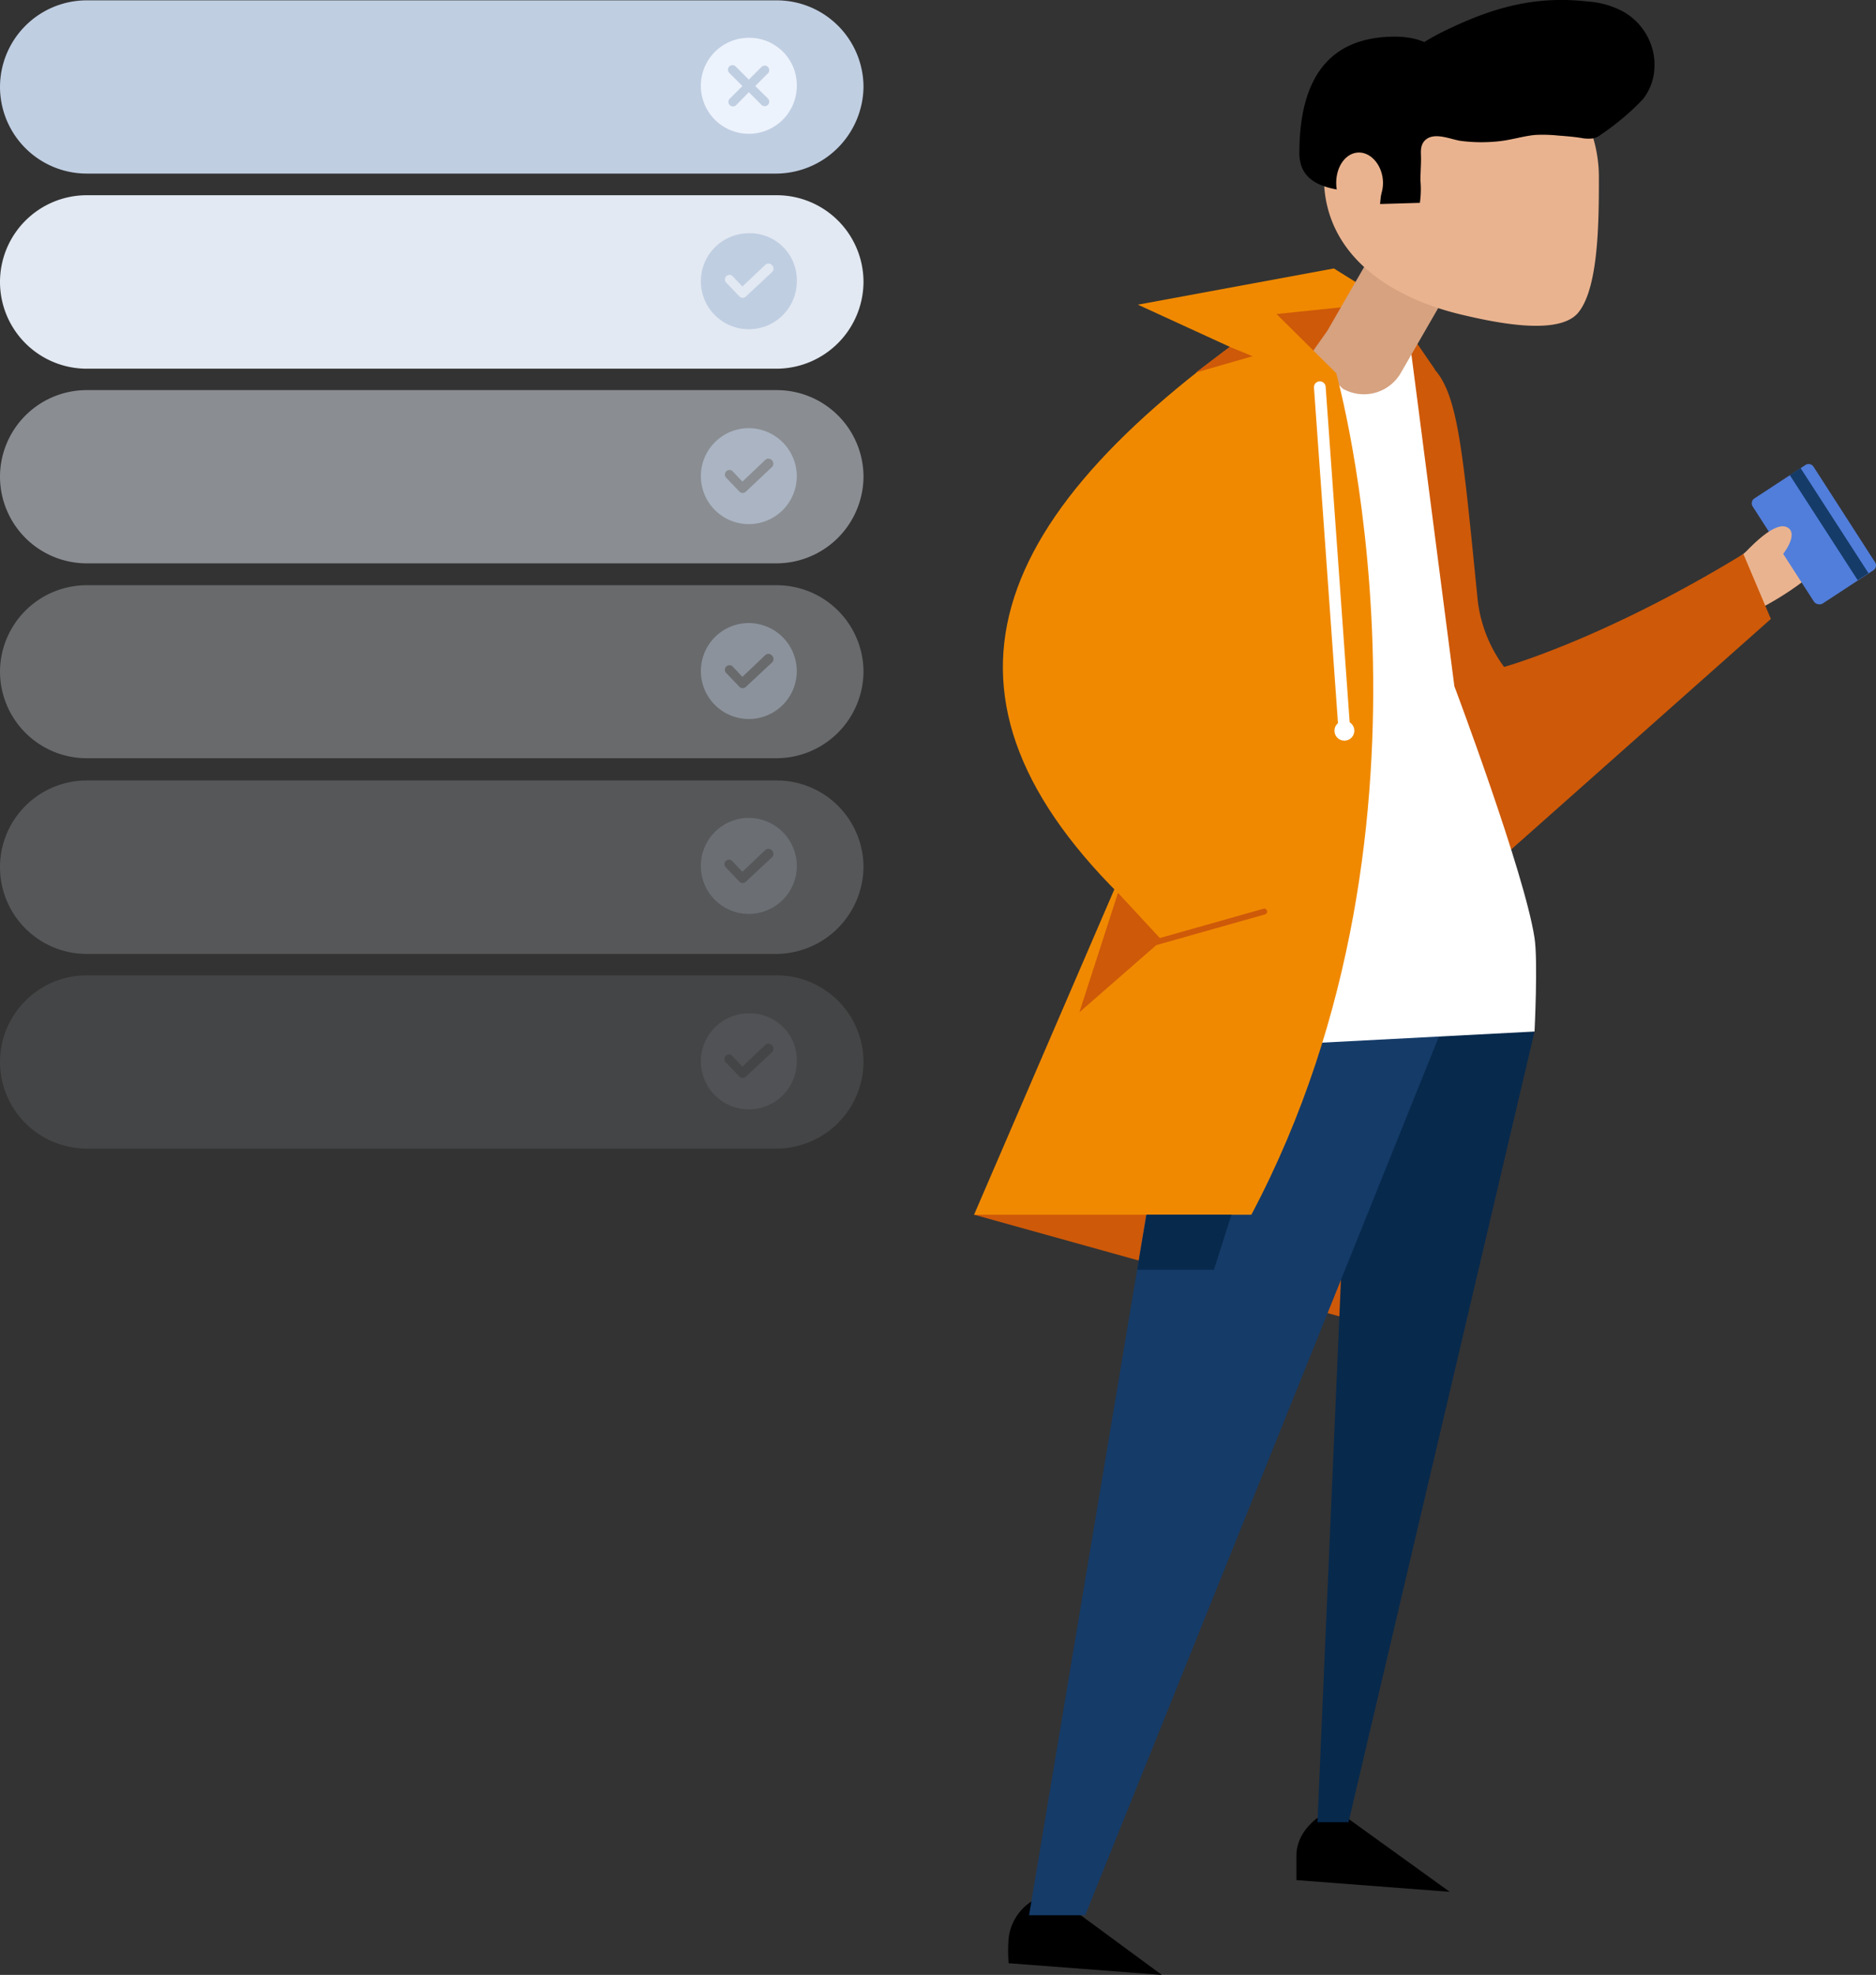
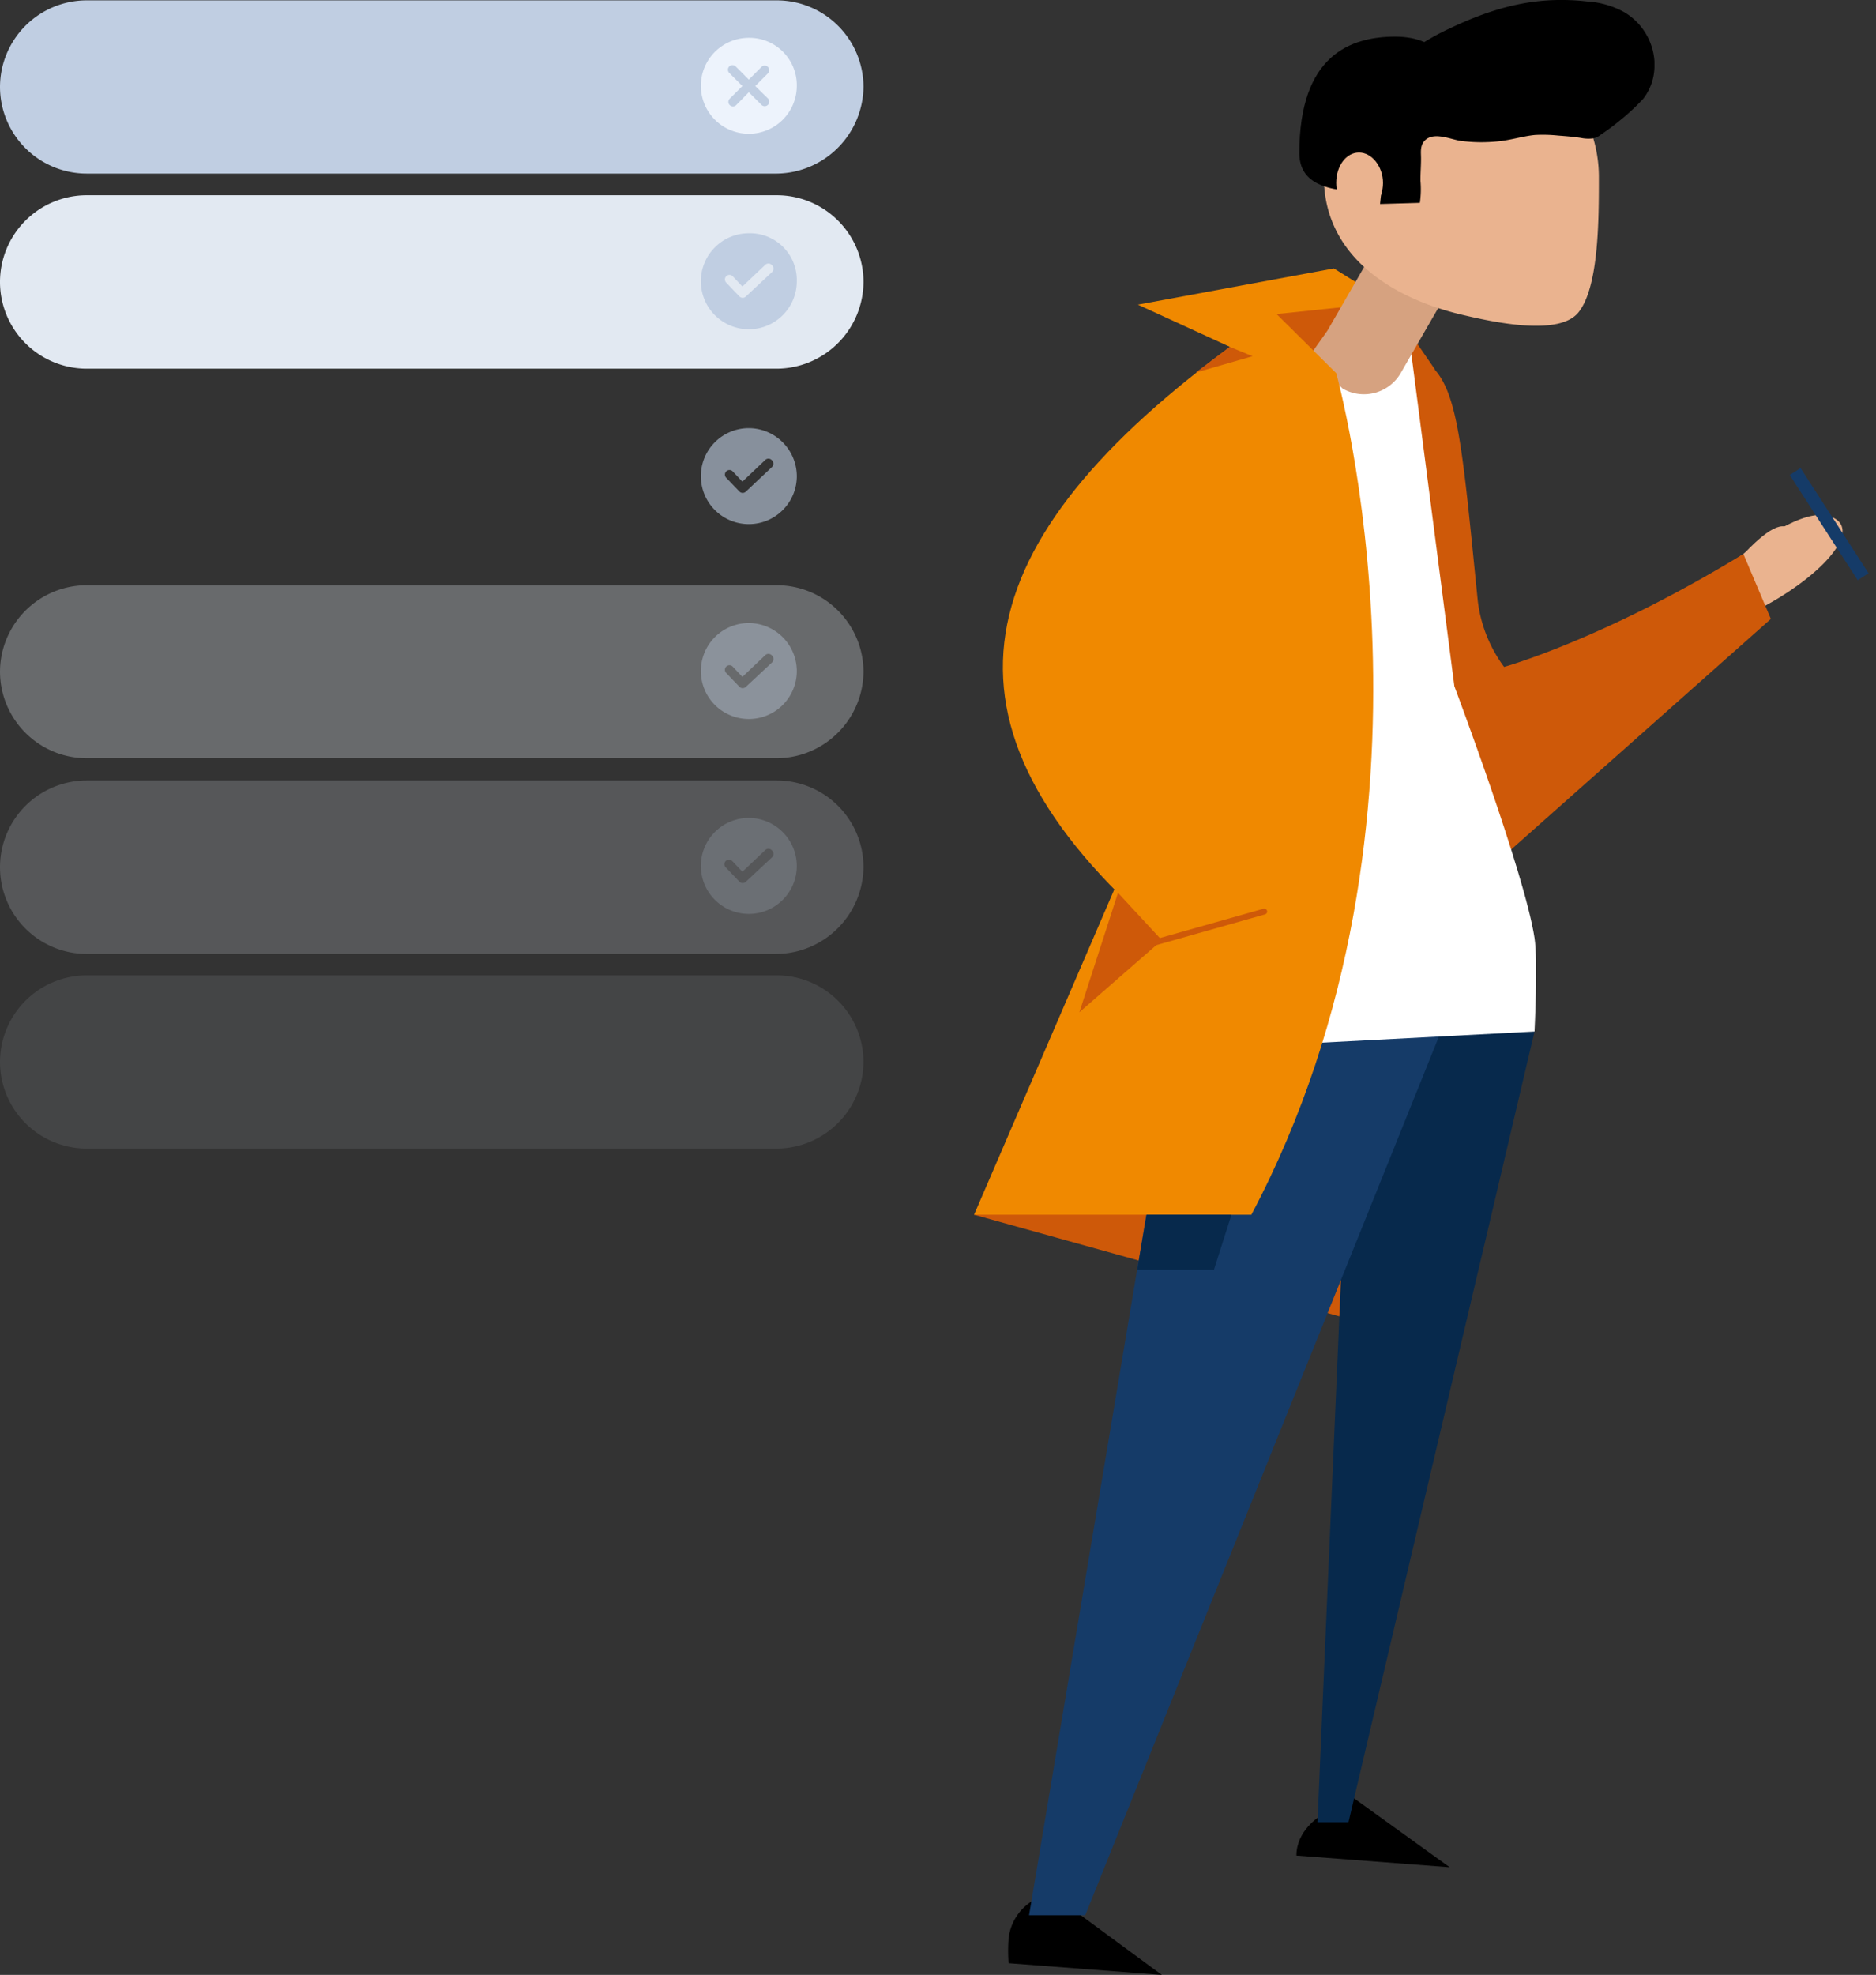
<svg xmlns="http://www.w3.org/2000/svg" viewBox="0 0 320.67 337.46">
  <rect x="0" y="0" width="320.67" height="337.46" fill="#333333" stroke="none" />
  <defs>
    <style>.cls-1{fill:#ce5909;}.cls-14,.cls-16,.cls-18,.cls-2,.cls-20{fill:#c0cee2;}.cls-3{fill:#eab38f;}.cls-4{fill:#517edb;}.cls-5{fill:#153b68;}.cls-6{fill:#f08900;}.cls-7{fill:#07294c;}.cls-8{fill:#fff;}.cls-9{fill:#d6a280;}.cls-10,.cls-11{fill:none;stroke-linecap:round;stroke-miterlimit:10;}.cls-10{stroke:#fff;stroke-width:2px;}.cls-11{stroke:#ce5909;}.cls-12,.cls-13,.cls-15,.cls-17,.cls-19{fill:#e2e9f2;}.cls-13{opacity:0.5;}.cls-13,.cls-14,.cls-15,.cls-16,.cls-17,.cls-18,.cls-19,.cls-20{isolation:isolate;}.cls-14{opacity:0.6;}.cls-15{opacity:0.3;}.cls-16{opacity:0.4;}.cls-17,.cls-18{opacity:0.2;}.cls-19,.cls-20{opacity:0.1;}.cls-21{fill:#edf3fc;}</style>
  </defs>
  <title>Asset 17</title>
  <g id="Layer_2" data-name="Layer 2">
    <g id="Layer_1-2" data-name="Layer 1">
      <polygon class="cls-1" points="166.5 207.56 246.3 229.76 246.9 207.56 176.6 199.56 166.5 207.56" />
      <path class="cls-2" d="M132.8,29.66H14.8A14.83,14.83,0,0,1,0,14.86H0A14.83,14.83,0,0,1,14.8.06h118a14.83,14.83,0,0,1,14.8,14.8h0A15,15,0,0,1,132.8,29.66Z" />
      <path d="M176.9,324.56a8.67,8.67,0,0,0-4.5,6.7,28.5,28.5,0,0,0,0,4.2l26.2,2-17.4-12.8h-4.3Z" />
-       <path d="M225.6,310.36s-4,2.4-4,6.7v4.2l26.2,2-17.9-12.9Z" />
+       <path d="M225.6,310.36s-4,2.4-4,6.7l26.2,2-17.9-12.9Z" />
      <path id="Path-5" class="cls-3" d="M288.9,102.46c11.8-11,19.8-15.7,24-14.2,6.3,2.3-2.8,11.7-15.3,17.3C289.2,109.16,286.3,108.16,288.9,102.46Z" />
-       <path class="cls-4" d="M310.1,102.86l-10.5-16.3a1,1,0,0,1,.3-1.4l8.7-5.7a1,1,0,0,1,1.4.3l10.5,16.3a1,1,0,0,1-.3,1.4l-8.7,5.7A1.2,1.2,0,0,1,310.1,102.86Z" />
      <rect class="cls-5" x="311.56" y="78.87" width="2.2" height="21.4" transform="translate(1.44 184.02) rotate(-32.87)" />
      <path id="Path-5-Copy" class="cls-3" d="M294.5,98.76c5.4-6.6,9-9.5,10.9-8.7,2.7,1.2-1.4,6.9-7.1,10.3C294.5,102.66,293.3,102.16,294.5,98.76Z" />
      <polygon class="cls-6" points="239.4 52.97 228 45.87 194.5 52.06 222 64.67 239.4 52.97" />
      <polygon class="cls-1" points="218.2 53.66 237.4 51.66 245.3 63.16 222.1 63.66 218.2 53.66" />
      <polygon class="cls-7" points="262.3 176.26 230.5 311.37 225.2 311.37 231 177.37 262.3 176.26" />
      <polygon class="cls-5" points="246.3 176.26 185.5 327.26 175.9 327.26 201 177.37 246.3 176.26" />
      <path id="Path-18" class="cls-1" d="M302.7,105.76,298,94.66c-23.9,14.6-40.9,19.3-40.9,19.3a23.71,23.71,0,0,1-4.5-11.3c-3.2-31.8-3.6-39-11.3-42.2-28.6-6.1-8.6,25.2-12.9,74-.5,5.8,1.2,13.5,5.6,17.6,3.4,3.2,8.2,3.9,12.7,3.4Z" />
      <path class="cls-8" d="M262.3,176.26l-44,2.3,8.6-121.2,13.8-1.1,7.9,61s12,31.86,13.7,43C262.91,164.22,262.3,176.26,262.3,176.26Z" />
      <g id="Muestra">
        <g id="Home-00">
          <g id="Group-15">
            <g id="Group-13">
              <g id="Group-7">
                <path id="Path-16" class="cls-9" d="M239.3,35l-12.4,21.5c-5.3,7.6-3.6,3.7,2.6,9.9h0a7.28,7.28,0,0,0,9.9-2.6l12.4-21.5a7.28,7.28,0,0,0-2.6-9.9h0A7.28,7.28,0,0,0,239.3,35Z" />
                <path id="Oval" class="cls-3" d="M249.8,53.76c5.5,1.3,16.9,3.8,20.1-.5,3.4-4.4,3.4-15.8,3.4-23a23.5,23.5,0,1,0-47,0C226.3,43.26,237.2,50.76,249.8,53.76Z" />
                <path id="Path-17" d="M242.7,34.66a16.12,16.12,0,0,0,.1-3.8c0-1.3.1-2.5.1-3.8,0-1-.2-2.1.6-3,1.5-1.6,4.3-.3,6.1,0a27.41,27.41,0,0,0,6.4.1c2.2-.2,4.3-.9,6.4-1.1a25.41,25.41,0,0,1,3.9.1c1.3.1,2.6.2,3.9.4a6.56,6.56,0,0,0,2,.1,3,3,0,0,0,1.5-.7,35.53,35.53,0,0,0,3.1-2.3,36.91,36.91,0,0,0,4.1-3.8,9.25,9.25,0,0,0,1.9-5.3v-1.1a10.55,10.55,0,0,0-5.2-8.4,14.83,14.83,0,0,0-6.2-1.8c-8.7-1-15.8.9-23.6,4.6a41.6,41.6,0,0,0-5.1,2.8c-12.1,7.7-9.9,17-7.4,19.2,1.2,1,1.1,2.9,1,4.3-.1,1.2-.3,2.5-.4,3.7" />
              </g>
            </g>
          </g>
        </g>
      </g>
      <path d="M249.6,18.16c0,1.2-5.2,1.7-7.9,4.8-.9,1,.1,4.6-.2,4.8-2.4,1.6-1.5,5.1-4.1,5.1-7.8,0-15.3-.1-15.3-6.7,0-16.7,8.7-19.9,16.4-19.9S249.6,11.56,249.6,18.16Z" />
      <path class="cls-3" d="M236.4,31.26c0,2.9-2,5.2-4.1,5.2s-3.9-2.3-3.9-5.2,1.7-5.2,3.9-5.2S236.4,28.46,236.4,31.26Z" />
      <path class="cls-6" d="M228.4,63.76s21.4,76-14.5,143.8H166.5l27.3-63.3,7.7,4.1-8.5,6.1c-37-35.5-25-66.6,25.2-100.8Z" />
-       <line class="cls-10" x1="225.6" y1="66.16" x2="229.8" y2="124.86" />
-       <circle class="cls-8" cx="229.8" cy="124.86" r="1.7" />
      <line class="cls-11" x1="193.1" y1="162.26" x2="216.1" y2="155.76" />
      <polygon class="cls-1" points="191.1 152.56 198.6 160.66 184.5 172.97 191.1 152.56" />
      <polygon class="cls-1" points="210.2 59.27 214.1 60.87 204.4 63.66 210.2 59.27" />
      <polygon class="cls-7" points="194.4 216.97 207.5 216.97 210.5 207.56 196 207.56 194.4 216.97" />
      <path class="cls-12" d="M132.8,63H14.8A14.83,14.83,0,0,1,0,48.16H0a14.83,14.83,0,0,1,14.8-14.8h118a14.83,14.83,0,0,1,14.8,14.8h0A14.9,14.9,0,0,1,132.8,63Z" />
      <path class="cls-2" d="M128,39.86a8.2,8.2,0,1,0,8.2,8.2A8,8,0,0,0,128,39.86Zm4,6.6-4.5,4.2a.78.78,0,0,1-1.1,0l-2.3-2.4a.78.78,0,0,1,1.1-1.1l1.7,1.8,3.9-3.7a.78.78,0,0,1,1.1,0A.83.83,0,0,1,132,46.46Z" />
-       <path class="cls-13" d="M132.8,96.26H14.8A14.83,14.83,0,0,1,0,81.46H0a14.83,14.83,0,0,1,14.8-14.8h118a14.83,14.83,0,0,1,14.8,14.8h0A14.9,14.9,0,0,1,132.8,96.26Z" />
      <path class="cls-14" d="M128,73.16a8.2,8.2,0,1,0,8.2,8.2A8.24,8.24,0,0,0,128,73.16Zm4,6.6L127.5,84a.78.78,0,0,1-1.1,0l-2.3-2.4a.78.78,0,0,1,1.1-1.1l1.7,1.8,3.9-3.7a.78.78,0,0,1,1.1,0A.83.83,0,0,1,132,79.76Z" />
      <path class="cls-15" d="M132.8,129.56H14.8A14.83,14.83,0,0,1,0,114.76H0A14.83,14.83,0,0,1,14.8,100h118a14.83,14.83,0,0,1,14.8,14.8h0A14.9,14.9,0,0,1,132.8,129.56Z" />
      <path class="cls-16" d="M128,106.46a8.2,8.2,0,1,0,8.2,8.2A8.24,8.24,0,0,0,128,106.46Zm4,6.7-4.5,4.2a.78.78,0,0,1-1.1,0l-2.3-2.4a.78.78,0,0,1,1.1-1.1l1.7,1.8,3.9-3.7a.78.78,0,0,1,1.1,0A.83.83,0,0,1,132,113.16Z" />
      <path class="cls-17" d="M132.8,163H14.8A14.83,14.83,0,0,1,0,148.16H0a14.83,14.83,0,0,1,14.8-14.8h118a14.83,14.83,0,0,1,14.8,14.8h0A15,15,0,0,1,132.8,163Z" />
      <path class="cls-18" d="M128,139.76a8.2,8.2,0,1,0,8.2,8.2A8.24,8.24,0,0,0,128,139.76Zm4,6.7-4.5,4.2a.78.78,0,0,1-1.1,0l-2.3-2.4a.78.78,0,1,1,1.1-1.1l1.7,1.8,3.9-3.7a.78.78,0,0,1,1.1,0A.83.83,0,0,1,132,146.46Z" />
      <path class="cls-19" d="M132.8,196.26H14.8A14.83,14.83,0,0,1,0,181.46H0a14.83,14.83,0,0,1,14.8-14.8h118a14.83,14.83,0,0,1,14.8,14.8h0A14.9,14.9,0,0,1,132.8,196.26Z" />
-       <path class="cls-20" d="M128,173.16a8.2,8.2,0,1,0,8.2,8.2A8,8,0,0,0,128,173.16Zm4,6.6-4.5,4.2a.78.78,0,0,1-1.1,0l-2.3-2.4a.78.78,0,1,1,1.1-1.1l1.7,1.8,3.9-3.7a.78.78,0,0,1,1.1,0A.83.83,0,0,1,132,179.76Z" />
      <path class="cls-21" d="M128,6.46a8.2,8.2,0,1,0,8.2,8.2A8.11,8.11,0,0,0,128,6.46Zm3.3,10.4a.78.78,0,0,1-1.1,1.1l-2.2-2.2L125.8,18a.78.78,0,0,1-1.1-1.1l2.2-2.2-2.2-2.2a.78.78,0,1,1,1.1-1.1l2.2,2.2,2.2-2.2a.78.78,0,0,1,1.1,1.1l-2.2,2.2Z" />
    </g>
  </g>
</svg>